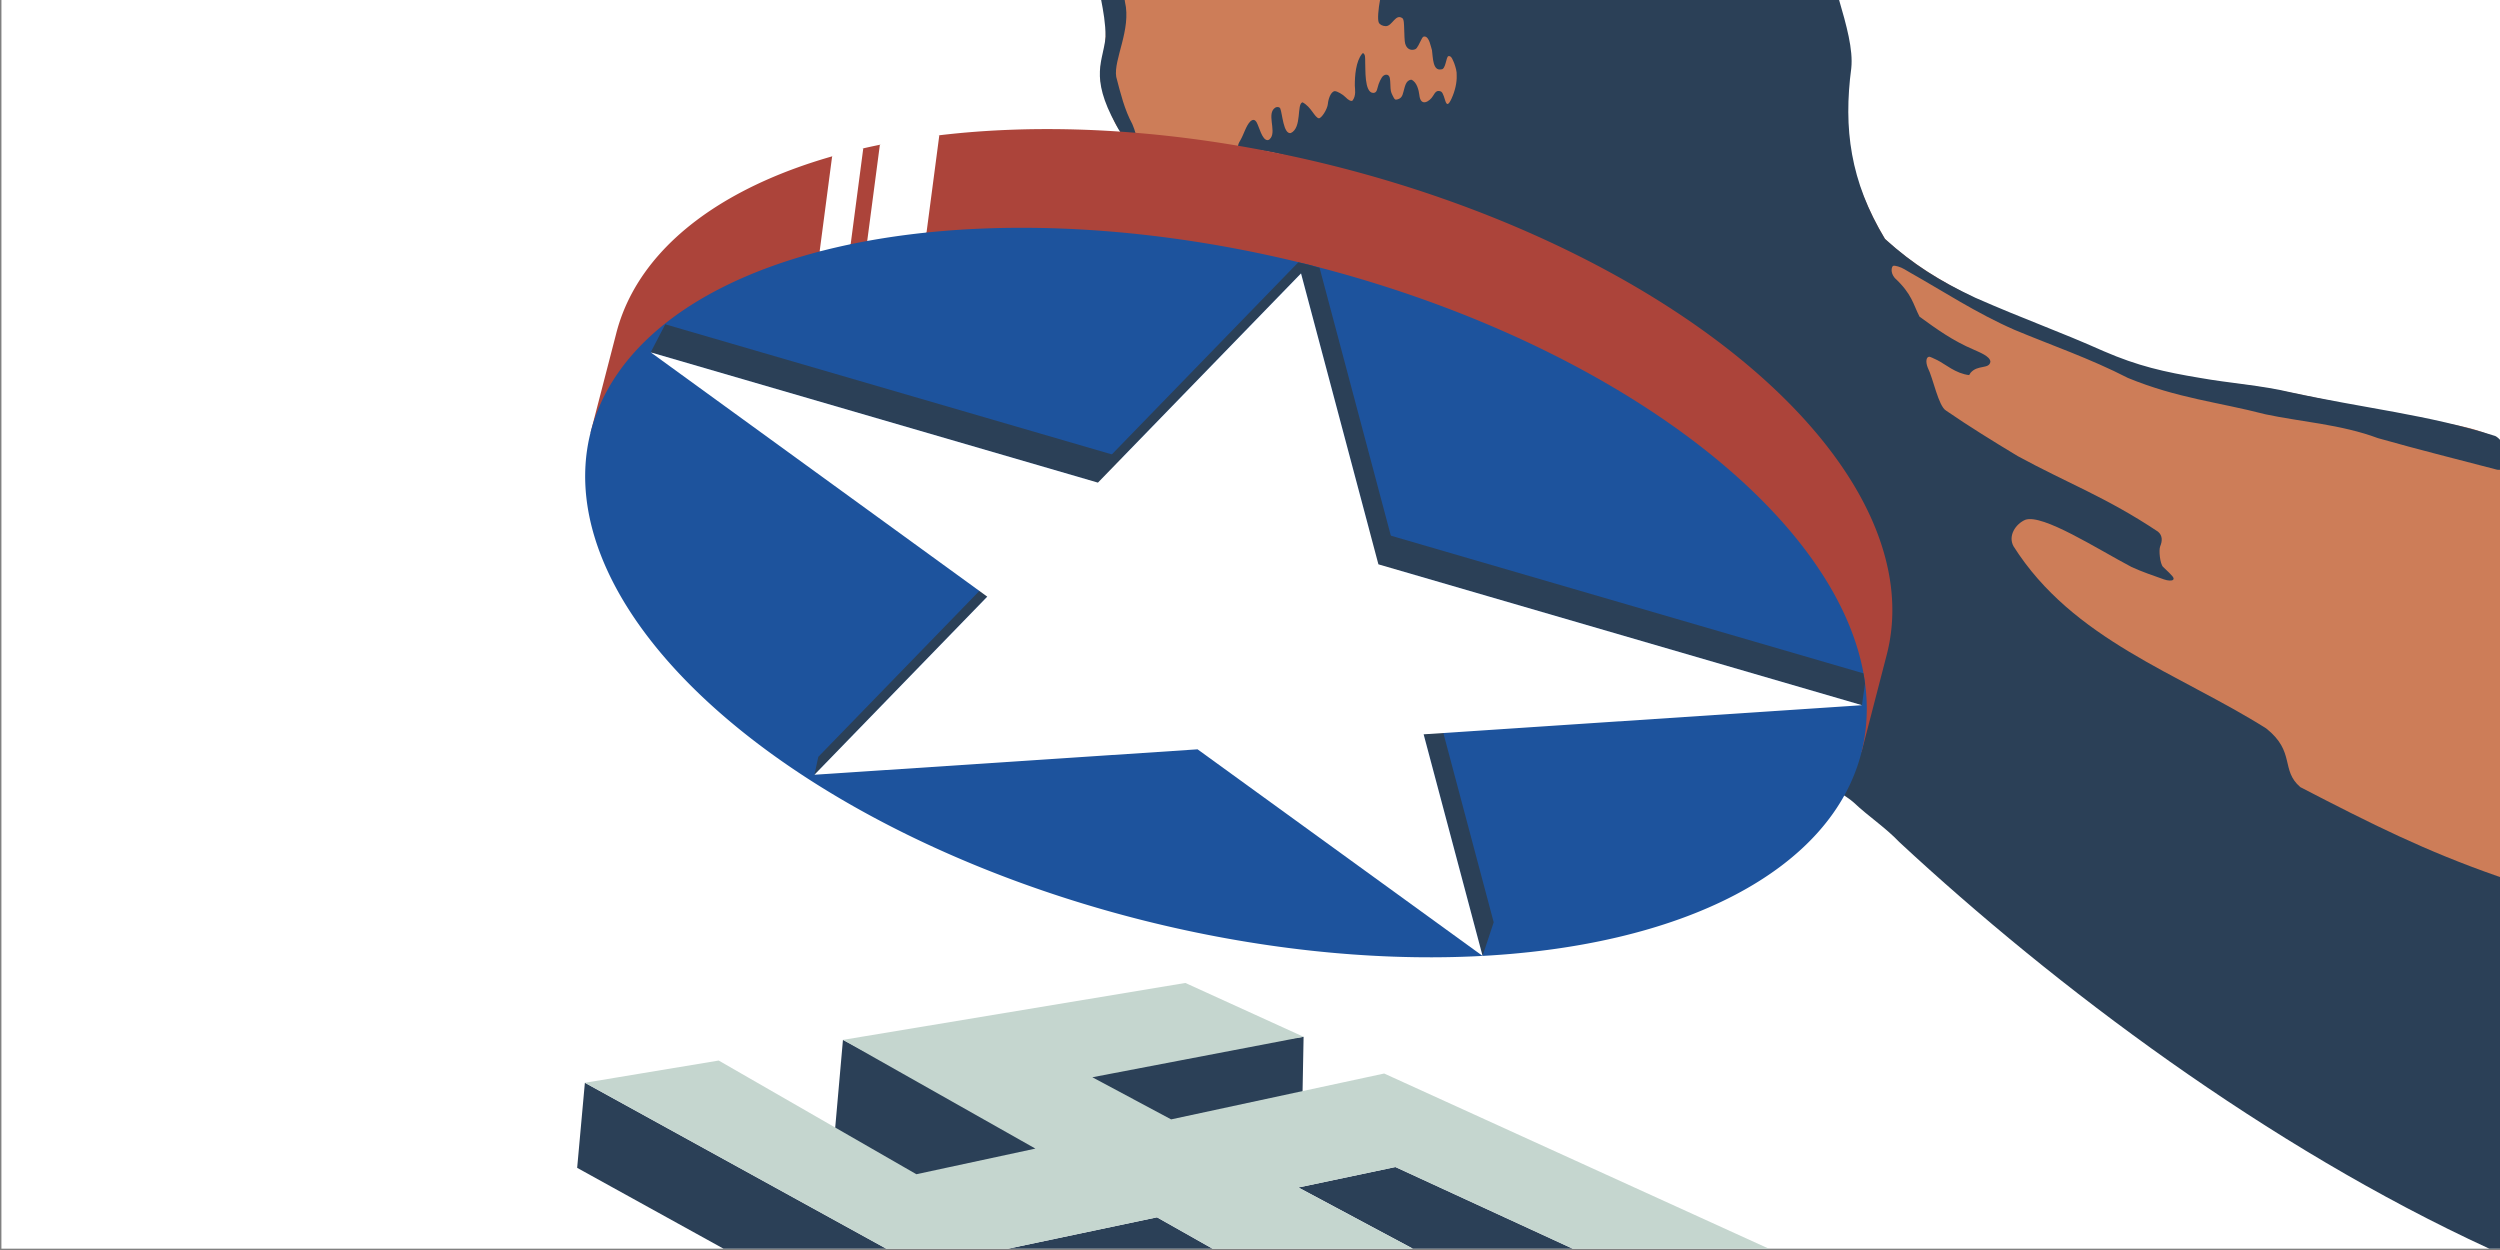
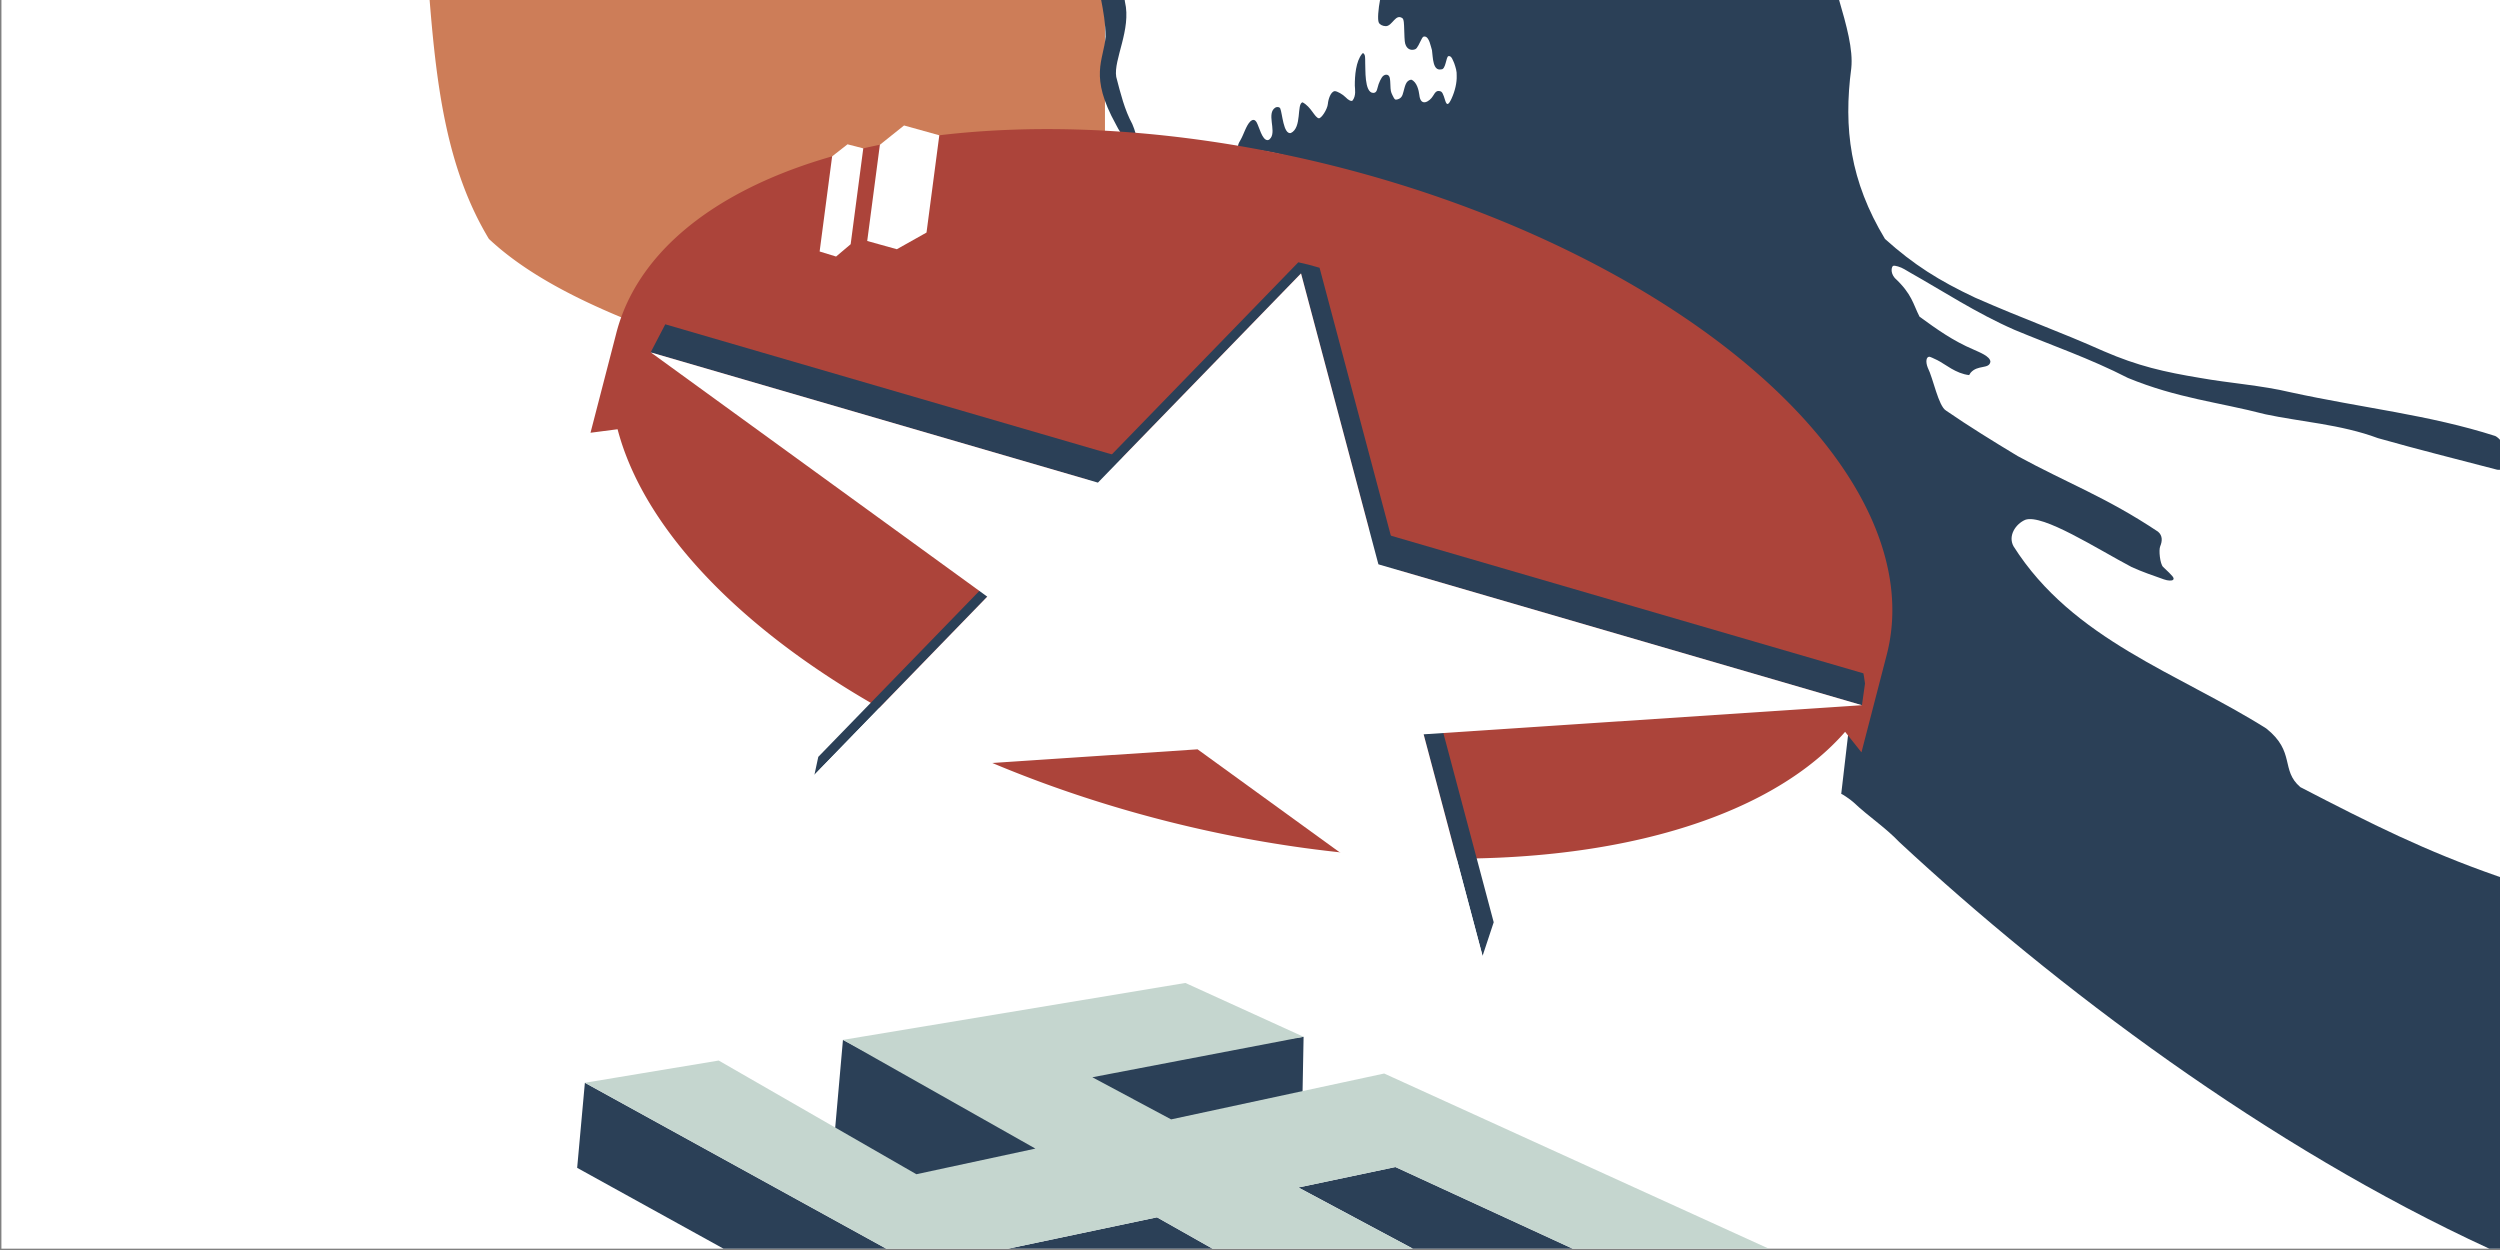
<svg xmlns="http://www.w3.org/2000/svg" xmlns:ns1="http://sodipodi.sourceforge.net/DTD/sodipodi-0.dtd" xmlns:ns2="http://www.inkscape.org/namespaces/inkscape" width="1000" height="500.002" version="1.1" id="svg35" ns1:docname="stamp_axis_crop.svg" ns2:version="0.92.3 (2405546, 2018-03-11)">
  <rect width="100%" height="100%" fill="#808080" stroke="none" />
  <ns1:namedview pagecolor="#ffffff" bordercolor="#666666" borderopacity="1" objecttolerance="10" gridtolerance="10" guidetolerance="10" ns2:pageopacity="0" ns2:pageshadow="2" ns2:window-width="1920" ns2:window-height="1012" id="namedview37" showgrid="false" fit-margin-top="0" fit-margin-left="0" fit-margin-right="0" fit-margin-bottom="0" ns2:zoom="0.2558053" ns2:cx="513.68006" ns2:cy="250.00361" ns2:window-x="0" ns2:window-y="0" ns2:window-maximized="1" ns2:current-layer="svg35" />
  <defs id="defs5">
    <clipPath id="A">
      <path d="M -2211.478,3284.142 A 1486.881,767.212 14.115 0 1 -3840.563,3665.6 1486.881,767.212 14.115 0 1 -5095.462,2558.958 1486.881,767.212 14.115 0 1 -3466.377,2177.5 1486.881,767.212 14.115 0 1 -2211.478,3284.142 Z" id="path2" ns2:connector-curvature="0" style="opacity:1;fill:#1d539d;fill-opacity:1;stroke:none;paint-order:markers fill stroke" />
    </clipPath>
  </defs>
  <g transform="matrix(1.019,0,0,1.019,4123.436,-3303.723)" id="g33">
    <path d="m -4045.986,3241.677 -0.01,490.598 981.205,0.01 0.01,-490.598 z" id="path7" ns2:connector-curvature="0" style="fill:#ffffff" />
    <g transform="translate(-4046.861,2949.273)" id="g13">
-       <path clip-path="none" d="m 433.45,292.404 0.117,0.814 0.488,3.29 c 0.358,1.625 0.482,7.09 0.244,10.78 -0.207,3.214 -0.64,5.873 -1.557,9.572 -0.204,0.825 -0.427,2.706 -0.496,4.182 -0.107,2.29 -0.05,2.985 0.39,4.73 0.283,1.125 0.7,2.46 0.926,2.97 0.415,0.93 1.636,4.692 1.63,5.018 -0.002,0.096 0.185,0.617 0.416,1.154 0.231,0.537 0.707,1.86 1.06,2.938 1.234,3.783 3.216,6.687 4.564,6.69 0.216,0 0.837,0.3 1.383,0.664 0.853,0.57 1.314,0.69 3.3,0.85 1.27,0.102 3.034,0.205 3.922,0.23 0.888,0.025 2.185,0.164 2.883,0.31 3.2,0.664 5.28,0.988 5.494,0.855 0.128,-0.08 0.84,0.02 1.58,0.217 1.452,0.39 3.882,0.74 6.996,1.012 1.078,0.094 2.272,0.288 2.652,0.43 0.38,0.142 1.833,0.357 3.23,0.48 1.397,0.123 3.213,0.386 4.037,0.6 0.824,0.214 2.352,0.417 3.395,0.475 1.043,0.058 2.288,0.27 2.768,0.47 0.546,0.228 1.607,0.37 2.838,0.383 1.632,0.015 2.143,-0.072 3,-0.518 0.775,-0.403 1.406,-0.535 2.53,-0.53 128.34,1.947 207.184,98.244 240.457,258.4 34.765,22.505 64.94,58.93 103.242,83.252 72.768,43.84 120.163,43.35 147.145,16.848 V 475.006 l -4.29,-11.342 c -10.533,-4.61 -22.53,-4.83 -33.55,-7.84 a 105.26,105.26 0 0 0 -3.199,-0.574 c -23.798,-3.818 -47.234,-10.897 -71.88,-12.58 -17.782,-2.088 -38.692,-8.493 -58,-17.87 -24.975,-9.19 -52.563,-20.92 -70.914,-38.168 -16.332,-27.1 -20.482,-58.84 -23.303,-94.227 z" id="path9" ns2:connector-curvature="0" style="fill:#cd7d58" />
+       <path clip-path="none" d="m 433.45,292.404 0.117,0.814 0.488,3.29 V 475.006 l -4.29,-11.342 c -10.533,-4.61 -22.53,-4.83 -33.55,-7.84 a 105.26,105.26 0 0 0 -3.199,-0.574 c -23.798,-3.818 -47.234,-10.897 -71.88,-12.58 -17.782,-2.088 -38.692,-8.493 -58,-17.87 -24.975,-9.19 -52.563,-20.92 -70.914,-38.168 -16.332,-27.1 -20.482,-58.84 -23.303,-94.227 z" id="path9" ns2:connector-curvature="0" style="fill:#cd7d58" />
      <path clip-path="none" d="m 432.48,292.404 c 0.927,4.794 1.814,9.733 1.822,14.883 -0.785,9.39 -6.528,15.274 4.078,34.46 4.696,9.48 11.055,10.775 6.406,-0.205 -3.026,-5.546 -4.615,-12 -6.31,-18.52 -1.13,-6.752 6,-18.576 3.424,-29.455 -0.047,-0.394 -0.11,-0.77 -0.16,-1.16 z m 109.62,0 c -0.782,4.12 -1.092,8.137 -0.562,9.3 0.368,0.808 1.53,1.4 2.787,1.418 2.627,-0.073 3.83,-5.26 6.637,-3.004 0.397,0.643 0.473,1.297 0.586,5.107 0.112,3.777 0.195,4.517 0.615,5.445 0.593,1.3 1.715,1.935 3.033,1.688 1.112,-0.21 1.342,-0.495 2.818,-3.512 0.727,-1.486 0.9,-1.672 1.467,-1.672 1.896,0.036 2.46,3.994 2.94,5.38 0.408,3.02 0.302,8.22 3.64,7.518 1.797,0.1 1.85,-4.847 2.797,-5.193 1.293,-0.304 1.82,1.847 2.29,2.775 0.566,1.652 1.073,3.18 0.973,4.916 0.11,2.634 -0.64,5.98 -2.004,8.947 -1.21,2.633 -1.893,2.833 -2.52,0.742 -0.805,-2.68 -1.194,-3.4 -1.94,-3.598 -1.22,-0.325 -1.8,0.052 -2.877,1.908 -1.143,1.942 -4.83,4.565 -5.33,-0.512 -0.22,-1.726 -0.925,-4.99 -3.113,-5.926 -2.25,0.182 -2.538,2.785 -3.11,4.723 -0.432,1.877 -1.012,2.622 -2.33,3 -0.964,0.276 -1.133,0.135 -2.014,-1.678 -0.628,-1.292 -0.708,-1.7 -0.793,-4.12 -0.072,-2.025 -0.192,-2.832 -0.5,-3.287 -0.492,-0.75 -1.455,-0.8 -2.322,-0.12 -0.724,0.57 -1.828,2.887 -2.2,4.62 -0.323,1.507 -0.785,2.047 -1.75,2.047 -3.526,-0.113 -2.94,-9.704 -3.107,-11.564 -10e-4,-2.7 -0.062,-3.222 -0.418,-3.662 -0.392,-0.484 -0.442,-0.5 -0.81,-0.123 -2.452,2.95 -2.878,8.65 -2.852,12.496 0.05,1.38 0.586,3.942 -0.904,5.87 -0.484,0.402 -1.628,-0.154 -2.74,-1.328 -1.025,-1.082 -3.312,-2.38 -4.193,-2.38 -1.664,0.108 -2.622,3.4 -2.732,4.96 -0.197,2.216 -2.62,5.888 -3.607,5.69 -1.652,-0.388 -2.924,-4.435 -6.34,-6.268 -2.403,0.553 -0.108,9.988 -4.625,12.078 -2.922,0.55 -3.296,-7.765 -4.146,-9.713 -0.34,-0.553 -1.184,-0.684 -1.906,-0.297 -3.54,2.237 0.35,8.872 -1.787,11.893 -0.514,0.602 -0.556,0.796 -1.34,0.887 -2.092,-0.123 -3.184,-5.086 -4.2,-6.943 -0.71,-1.213 -1.508,-1.32 -2.557,-0.34 -1.58,1.584 -2.536,5.053 -3.742,7.146 -0.777,1.275 -1.7,2.973 -0.285,3.627 1.007,0.46 3.113,-0.195 4.604,0.146 12.836,1.234 23.332,5.652 35.562,8.248 25.293,6.342 51.383,17.162 76.4,28.176 23.04,7.647 51.277,31.067 75.037,43.06 0.507,0.48 1.856,1.695 2.998,2.695 22.708,19.998 41.32,39.725 53.447,67.6 L 723.07,604.486 c 0.394,0 3.92,2.432 4.932,3.4 5.704,5.422 12.44,9.798 17.82,15.475 61.4,57.015 144.646,119.607 231.645,159.65 h 4.604 c 0.014,-0.21 -0.01,-13.067 -0.043,-28.602 l -0.025,-35.404 -0.002,-26.988 0.08,-28.63 v -26.064 c -0.3,-0.177 -0.73,-0.348 -1.445,-0.557 -28.393,-9.93 -49.112,-20.308 -77.35,-34.936 -7.847,-6.697 -1.83,-13.857 -13.402,-23.047 -34.33,-21.633 -75.883,-34.68 -99.2,-71.52 -2.21,-4.102 0.802,-8.705 4.617,-10.365 6.782,-2.45 28.456,11.538 41.75,18.53 4.14,1.896 8.44,3.346 12.674,4.848 1.547,0.563 3.228,0.63 3.63,0.146 0.55,-0.662 0.08,-1.26 -3.943,-5.03 -1.208,-1.183 -1.768,-6.644 -1.14,-8.092 0.85,-2.025 0.995,-4.185 -0.84,-5.74 -20.343,-13.57 -35.64,-19.06 -55.125,-29.7 -9.565,-5.77 -19.103,-11.65 -28.1,-17.842 -3.02,-1.8 -5,-12.55 -7.184,-16.873 -0.905,-2.297 -0.604,-4.268 0.652,-4.268 0.238,0 1.648,0.61 3.135,1.354 3.13,1.57 7.23,5.274 12.463,5.855 l 0.582,-0.92 c 2.8,-3.247 7.26,-1.316 7.766,-4.297 -0.028,-2.21 -4.624,-3.86 -6.5,-4.752 -8.297,-3.525 -14.517,-8.03 -21.32,-12.965 -2.557,-4.964 -2.895,-8.822 -9.72,-15.184 -1.894,-2.234 -1.202,-4.54 -0.62,-4.764 0.644,-0.247 2.93,0.438 4.37,1.31 l 2.422,1.422 c 12.476,7.01 25.84,15.833 40.826,22.385 14.668,6.134 29.536,11.194 44.557,18.895 19.447,7.986 35.235,9.406 53.932,14.254 13.503,2.91 29.657,3.935 44.17,9.36 17.34,4.887 27.953,7.458 46.857,12.408 0.554,0.054 1.042,0.038 1.48,-0.027 v -11.22 c -0.71,-0.9 -1.49,-1.612 -2.27,-1.996 -26.048,-8.344 -51.91,-10.95 -80.432,-17.182 -11.328,-2.703 -23.916,-3.557 -35.463,-5.62 -13.95,-2.32 -24.34,-4.64 -37.885,-10.52 -17.585,-7.846 -30.594,-12.28 -50.398,-20.984 -14.14,-6.657 -24.167,-12.95 -35.393,-23.06 -13.68,-22.7 -16.33,-43.455 -13.225,-67.002 0.777,-7.31 -1.843,-16.742 -4.9,-27.223 z" id="path11" ns2:connector-curvature="0" style="fill:#2b4057" />
    </g>
    <path d="m -3804.72,3373.252 27.027,33.936 -37.06,4.808 10.034,-38.744 m 488.87,164.196 -27.027,-33.936 37.06,-4.808 -10.034,38.744 m 10.033,-38.742 a 257.216,132.72 14.115 0 1 -281.816,65.989 257.216,132.72 14.115 0 1 -217.086,-191.439 257.216,132.72 14.115 0 1 281.816,-65.988 257.216,132.72 14.115 0 1 217.086,191.438 z" id="path15" ns2:connector-curvature="0" style="fill:#ac443a" />
    <path d="m -3706.132,3336.718 4.97,-37.765 9.485,-7.58 13.845,3.854 -5.024,38.183 -11.645,6.544 -11.63,-3.236 m -1.55,-36.355 -6.184,-1.594 -6.042,4.73 -4.907,37.342 6.458,1.987 5.724,-4.84 4.95,-37.63" id="path17" ns2:connector-curvature="0" style="fill:#ffffff" />
-     <path d="m -3315.853,3537.448 a 257.216,132.72 14.115 0 1 -281.816,65.988 257.216,132.72 14.115 0 1 -217.086,-191.438 257.216,132.72 14.115 0 1 281.816,-65.988 257.216,132.72 14.115 0 1 217.086,191.438 z" id="path19" ns2:connector-curvature="0" style="fill:#1d539d;paint-order:markers fill stroke" />
    <g id="g25" style="fill:#2b4057">
      <path d="m -2200.328,3106.627 -2725.2,-793.892 -33.234,63.816 2748.513,800.615 z" clip-path="url(#A)" transform="matrix(0.173,0,0,0.173,-2933.288,2969.323)" id="path21" ns2:connector-curvature="0" />
      <path d="m -3536.914,3345.087 -188.428,194.137 -1.508,7.02 191.004,-196.796 71.265,267.91 4.37,-13.208 -68.358,-256.92 -4.37,-1.22 -3.976,-0.923 z" id="path23" ns2:connector-curvature="0" />
    </g>
    <path d="m -3535.846,3349.45 30.377,114.197 189.828,55.295 -172.08,11.428 23.14,86.988 -111.876,-81.095 -150.395,9.982 67.844,-69.908 -132.1,-95.894 175.54,51.133 z" id="path27" ns2:connector-curvature="0" style="fill:#ffffff" />
    <path d="m -3715.657,3650.316 -3.07,34.784 37.773,30.965 54.32,-18.683 z m 180.82,-1.206 -0.457,24.227 -53.454,11.85 -37.366,-23.7 z m -282.125,18.048 -3.03,33.395 57.453,31.732 h 63.887 z m 318.17,33.072 -38.082,8.03 44.945,24.023 h 62.725 z m -93.6,19.736 -58.414,12.318 h 80.22 z" id="path29" ns2:connector-curvature="0" style="fill:#2b4057" />
    <path d="m -3581.252,3627.972 -134.404,22.344 75.54,42.682 -46.72,10.06 -77.598,-44.63 -52.53,8.732 118.31,65.127 h 47.857 l 58.414,-12.318 21.805,12.318 h 78.604 l -44.9,-24.023 38.082,-8.03 69.588,32.055 h 77 l -151,-68.766 -83.637,18.008 -30.914,-16.54 82.918,-15.877 z" id="path31" ns2:connector-curvature="0" style="fill:#c5d6cf" />
  </g>
</svg>